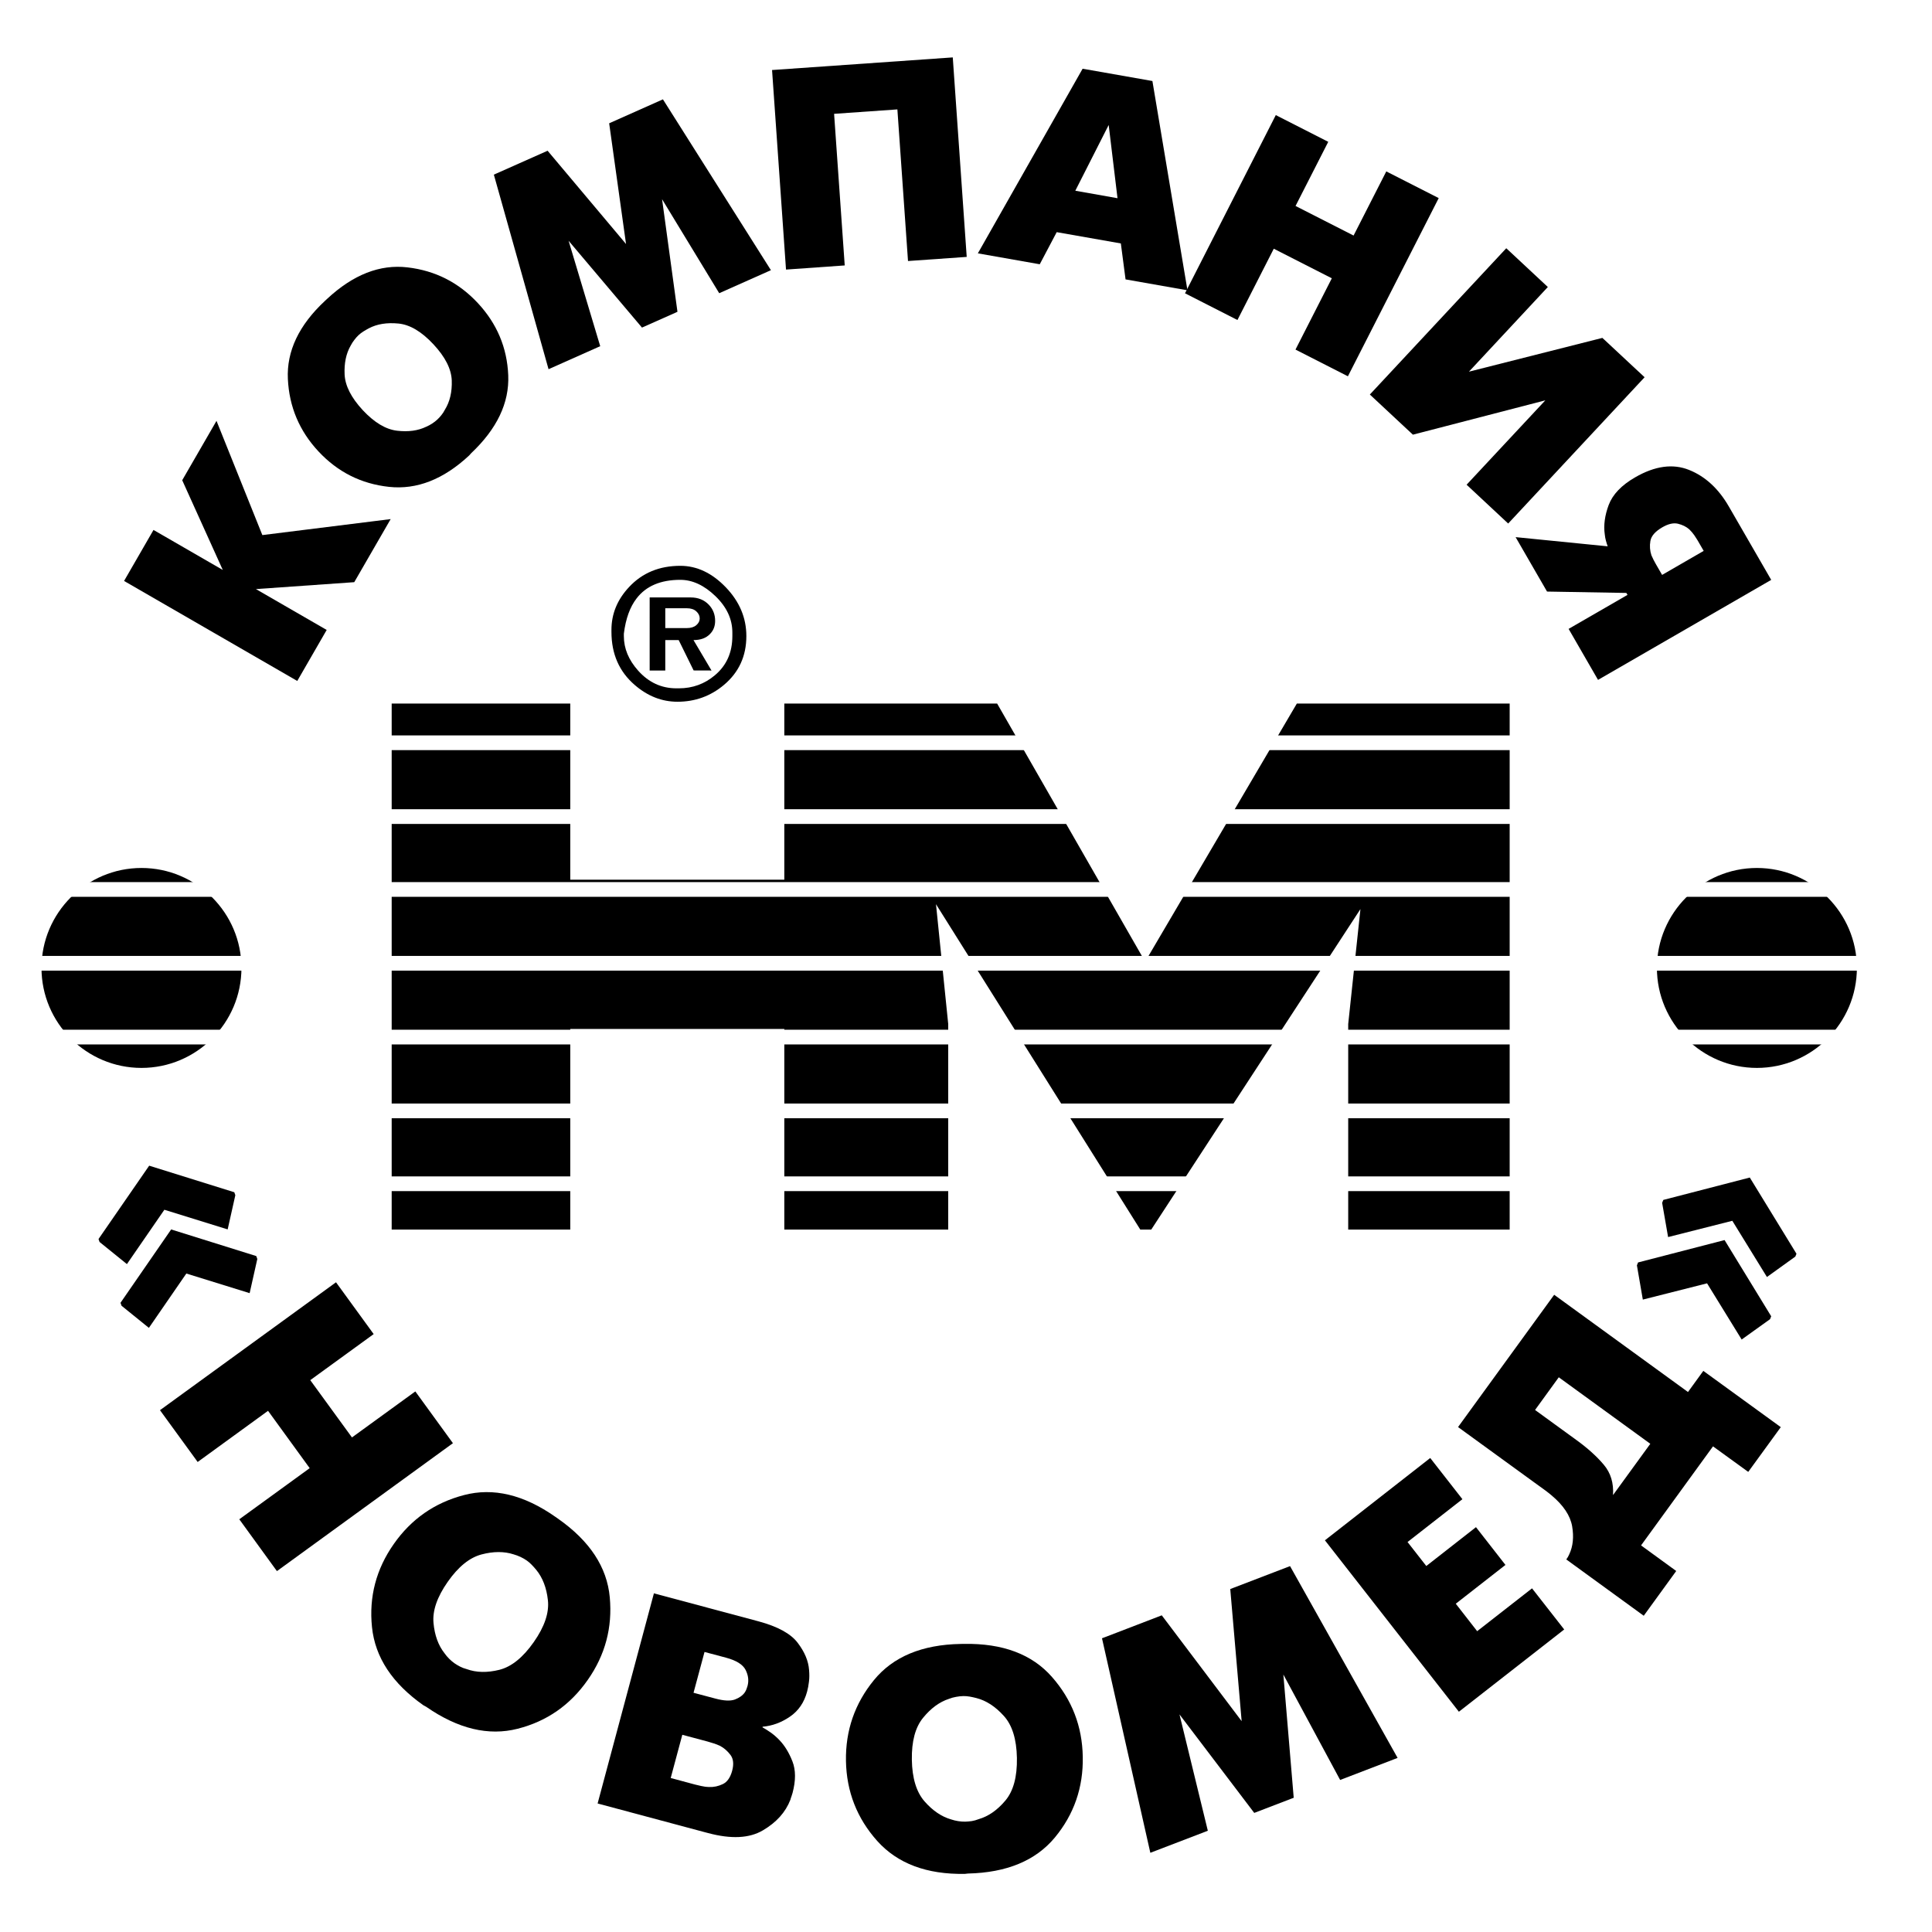
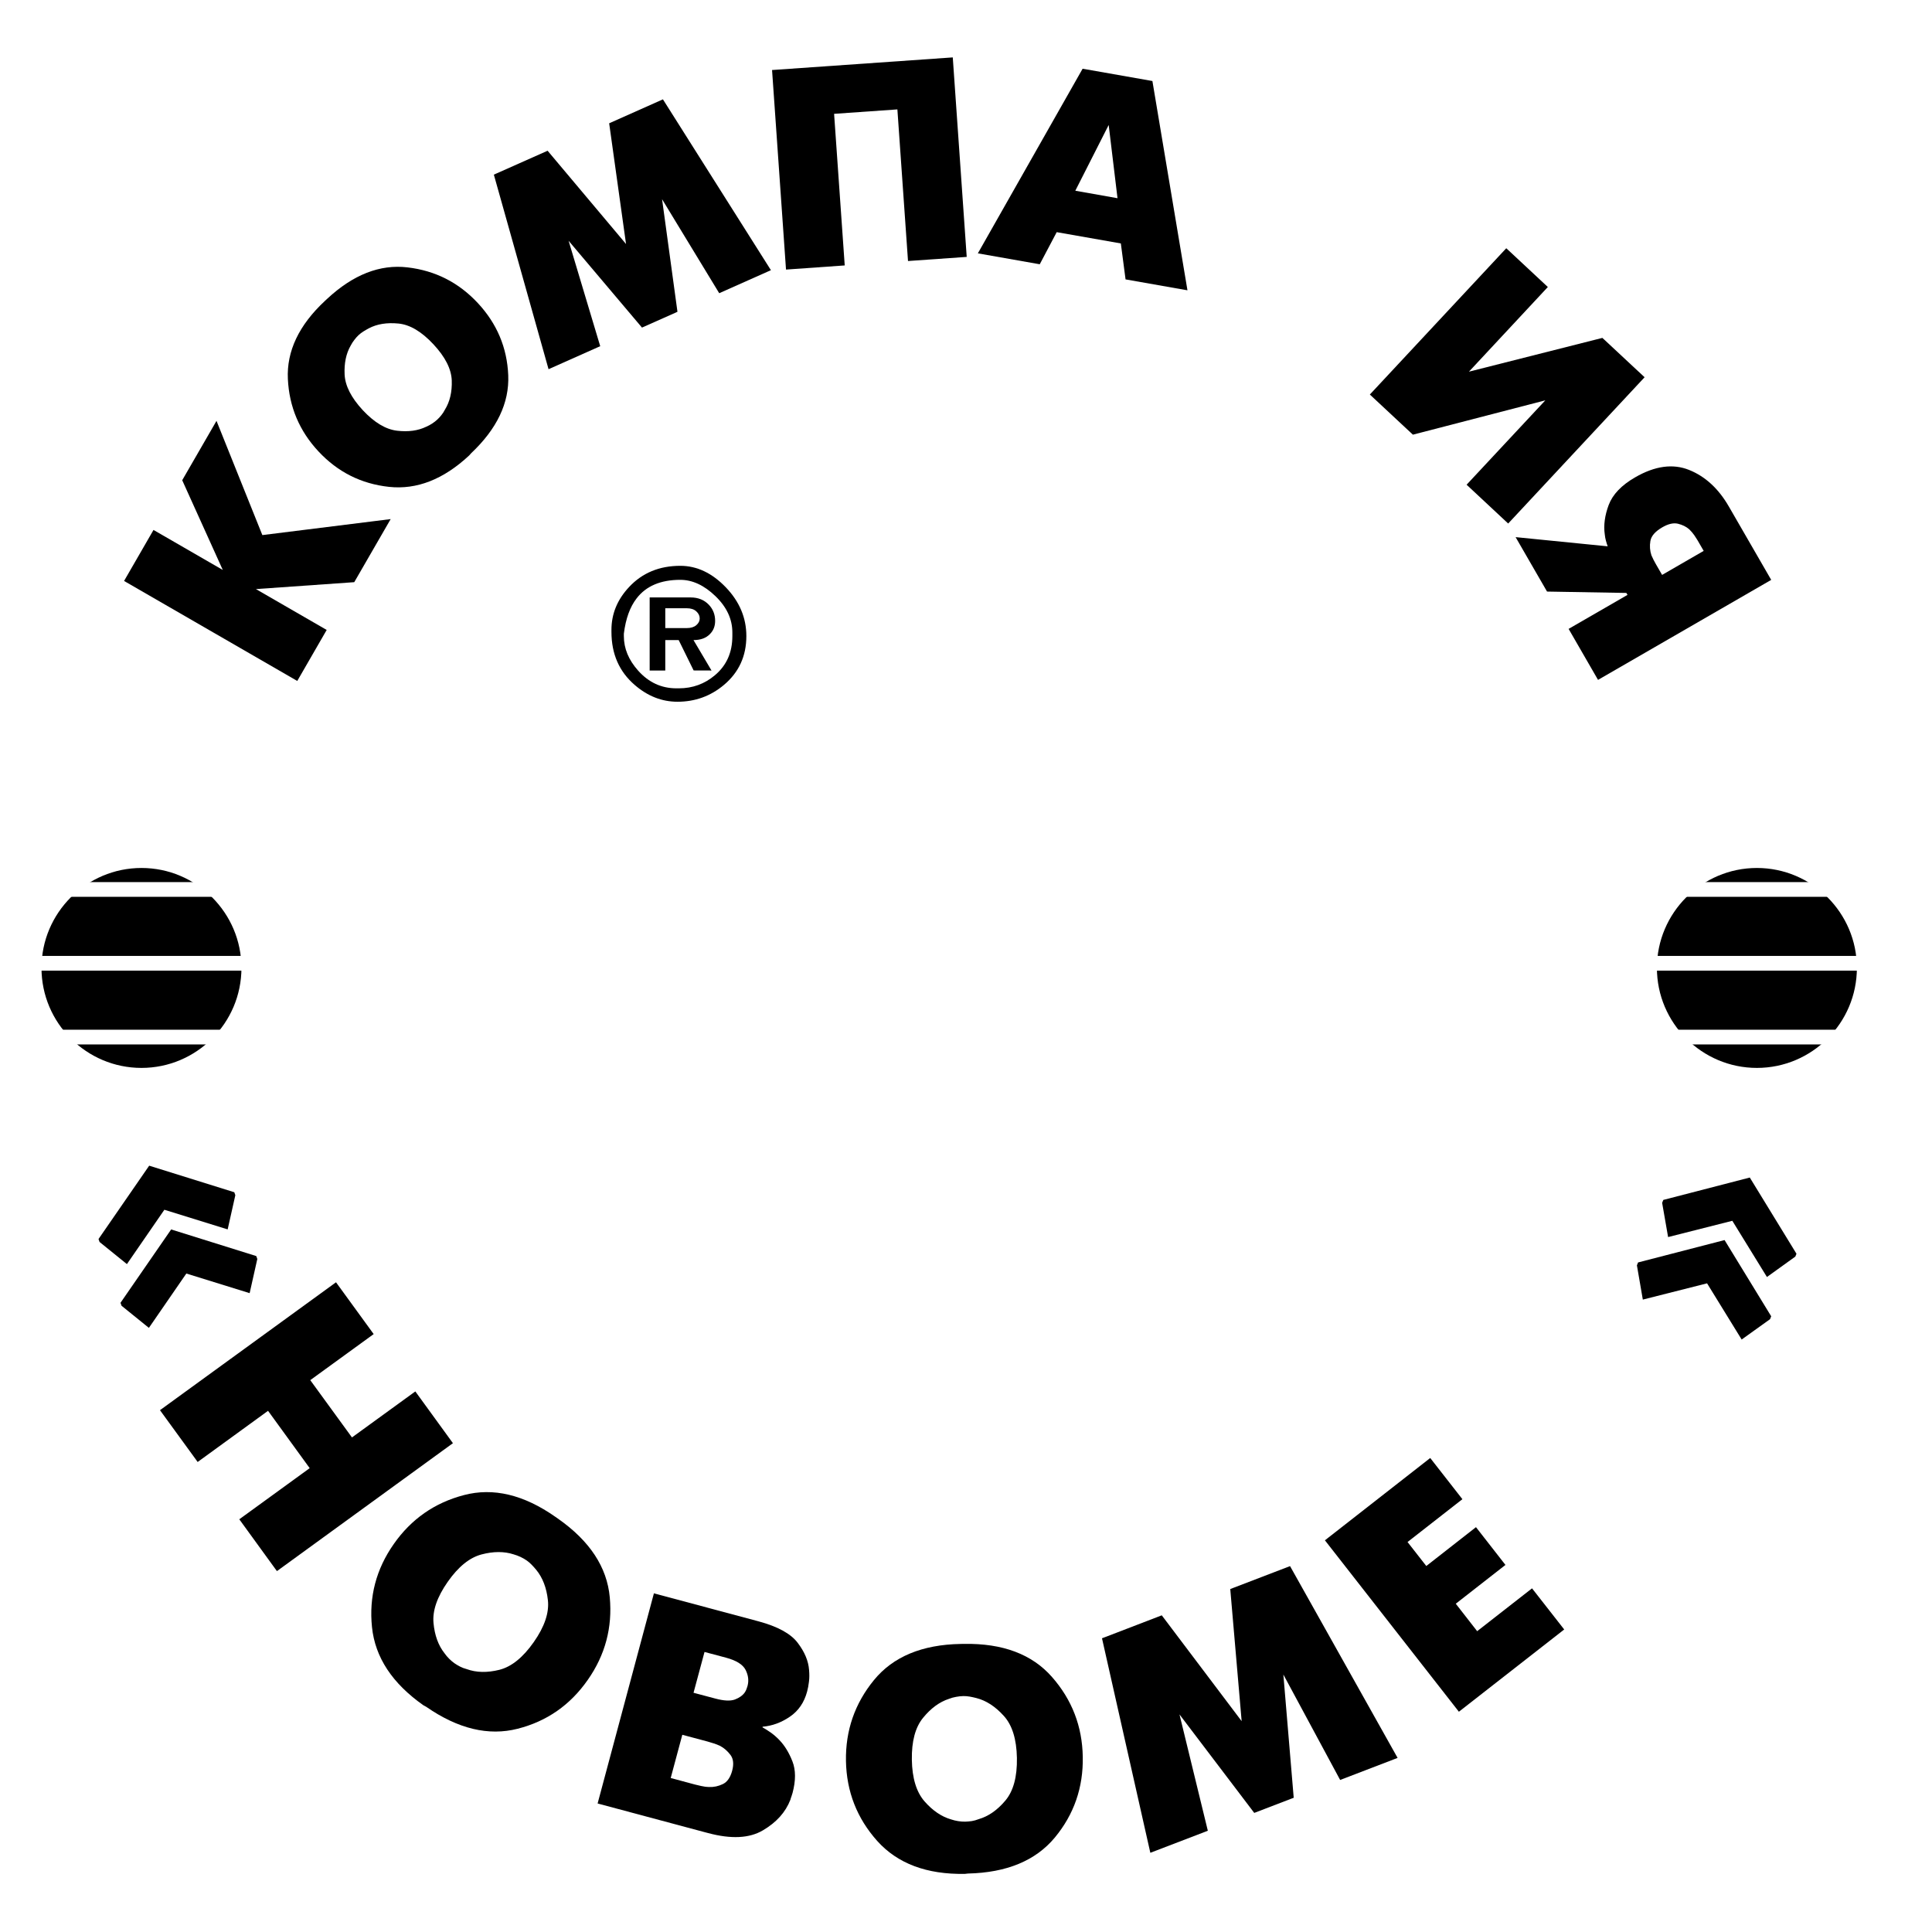
<svg xmlns="http://www.w3.org/2000/svg" version="1.0" id="Layer_1" x="0px" y="0px" width="192.756px" height="192.756px" viewBox="0 0 192.756 192.756" enable-background="new 0 0 192.756 192.756" xml:space="preserve">
  <g>
    <polygon fill-rule="evenodd" clip-rule="evenodd" fill="#FFFFFF" points="0,0 192.756,0 192.756,192.756 0,192.756 0,0  " />
    <path fill-rule="evenodd" clip-rule="evenodd" d="M64.818,59.607h4.094c0.746,0,1.352,0.246,1.818,0.739   c0.413,0.439,0.619,0.972,0.619,1.598c0,0.533-0.173,0.972-0.52,1.318c-0.386,0.4-0.932,0.599-1.638,0.599l1.797,3.036   l-1.784-0.006l-1.491-3.029h-1.338v3.036h-1.558V59.607L64.818,59.607z M68.532,60.686h-2.157v1.977h2.157   c0.4,0,0.712-0.097,0.939-0.29c0.226-0.193,0.339-0.416,0.339-0.669c0-0.266-0.113-0.502-0.339-0.708   C69.245,60.789,68.932,60.686,68.532,60.686L68.532,60.686z M67.874,56.452c1.651,0,3.162,0.712,4.533,2.137   c1.372,1.425,2.057,3.049,2.057,4.873c0,1.997-0.746,3.621-2.237,4.873c-1.332,1.118-2.876,1.678-4.633,1.678   c-1.558,0-2.982-0.56-4.273-1.678c-1.544-1.331-2.317-3.095-2.317-5.292v-0.2c0-1.598,0.586-3.022,1.758-4.274   C64.079,57.157,65.783,56.452,67.874,56.452L67.874,56.452z M67.874,57.85c-1.957,0-3.409,0.616-4.354,1.844   c-0.666,0.855-1.092,2.03-1.278,3.528v0.24c0,1.235,0.473,2.379,1.421,3.441c1.052,1.182,2.326,1.771,3.821,1.771h0.24   c1.375,0,2.573-0.436,3.602-1.305c1.162-0.975,1.741-2.276,1.741-3.907v-0.36c0-1.331-0.562-2.54-1.688-3.625   S69.085,57.85,67.874,57.85L67.874,57.85z" />
    <path fill-rule="evenodd" clip-rule="evenodd" d="M14.884,116.3l8.492,2.651l0.103,0.294l-0.765,3.412l-6.315-1.959l-3.737,5.422   l-2.729-2.207l-0.104-0.295L14.884,116.3L14.884,116.3z M17.076,122.662l8.492,2.656l0.104,0.29l-0.765,3.41l-6.316-1.958   l-3.736,5.422l-2.729-2.207l-0.103-0.295L17.076,122.662L17.076,122.662z" />
    <polygon fill-rule="evenodd" clip-rule="evenodd" points="33.524,127.934 33.705,128.182 37.282,133.102 30.955,137.697    35.116,143.413 41.437,138.823 41.618,139.072 45.189,143.987 27.632,156.748 27.446,156.5 23.874,151.579 30.898,146.478    26.743,140.757 19.719,145.863 19.538,145.609 15.961,140.694 33.524,127.934  " />
    <path fill-rule="evenodd" clip-rule="evenodd" d="M42.25,170.14c-3.111-2.187-4.827-4.786-5.137-7.805s0.414-5.778,2.171-8.285   c1.742-2.491,4.078-4.119,6.998-4.884c2.925-0.771,5.97-0.047,9.138,2.176l0.253,0.176c3.163,2.218,4.889,4.832,5.163,7.841   c0.279,3.008-0.45,5.757-2.197,8.248c-1.752,2.508-4.083,4.13-6.988,4.869c-2.904,0.744-5.949,0.016-9.127-2.187L42.25,170.14   L42.25,170.14z M45.34,165.942c0.171,0.119,0.357,0.228,0.563,0.336c0.202,0.104,0.424,0.187,0.656,0.248   c0.967,0.352,2.052,0.373,3.261,0.072c1.21-0.305,2.352-1.225,3.433-2.765c1.08-1.54,1.55-2.936,1.411-4.182   c-0.134-1.24-0.527-2.253-1.168-3.033c-0.149-0.181-0.3-0.347-0.455-0.507s-0.315-0.3-0.486-0.419   c-0.186-0.129-0.392-0.248-0.62-0.356s-0.46-0.191-0.692-0.258c-0.946-0.306-2.011-0.306-3.205,0.01   c-1.189,0.315-2.315,1.225-3.37,2.734c-1.054,1.504-1.529,2.873-1.417,4.099c0.114,1.229,0.476,2.232,1.091,3.013   c0.14,0.202,0.295,0.383,0.465,0.554C44.979,165.658,45.154,165.809,45.34,165.942L45.34,165.942z" />
    <path fill-rule="evenodd" clip-rule="evenodd" d="M75.697,161.767c1.896,0.512,3.194,1.22,3.886,2.135   c0.698,0.914,1.075,1.818,1.138,2.713c0.036,0.419,0.036,0.807-0.011,1.168c-0.042,0.362-0.104,0.692-0.186,0.992   c-0.29,1.08-0.858,1.913-1.711,2.496c-0.853,0.585-1.757,0.92-2.723,1.003l-0.016,0.062c0.222,0.124,0.486,0.289,0.796,0.501   c0.305,0.212,0.61,0.476,0.91,0.791c0.517,0.543,0.946,1.246,1.282,2.108c0.336,0.858,0.341,1.907,0.011,3.147   c-0.036,0.119-0.072,0.232-0.108,0.342c-0.042,0.108-0.078,0.217-0.109,0.341c-0.48,1.24-1.395,2.259-2.745,3.05   c-1.349,0.796-3.168,0.884-5.463,0.269l-0.3-0.078l-10.724-2.873l5.618-20.969l0.299,0.083L75.697,161.767L75.697,161.767z    M69.313,178.037c0.16,0.041,0.372,0.093,0.631,0.149c0.263,0.062,0.532,0.099,0.806,0.104c0.47,0.021,0.92-0.078,1.364-0.29   c0.444-0.211,0.755-0.661,0.936-1.338c0.176-0.662,0.119-1.184-0.17-1.571c-0.294-0.388-0.636-0.688-1.028-0.899   c-0.228-0.108-0.455-0.196-0.682-0.264c-0.228-0.072-0.419-0.13-0.579-0.176l-2.517-0.672l-1.158,4.311L69.313,178.037   L69.313,178.037z M71.355,169.462c0.858,0.232,1.509,0.264,1.964,0.099c0.45-0.171,0.78-0.408,0.992-0.713   c0.072-0.109,0.129-0.218,0.165-0.326c0.042-0.108,0.073-0.212,0.104-0.31c0.146-0.543,0.078-1.075-0.196-1.613   c-0.274-0.532-0.92-0.935-1.938-1.209l-2.156-0.574l-1.096,4.072L71.355,169.462L71.355,169.462z" />
    <path fill-rule="evenodd" clip-rule="evenodd" d="M96.264,186.957c-3.804,0.067-6.719-1.028-8.745-3.287   c-2.021-2.263-3.06-4.92-3.117-7.979c-0.051-3.039,0.878-5.727,2.792-8.068c1.912-2.336,4.801-3.54,8.667-3.607l0.311-0.005   c3.866-0.067,6.797,1.033,8.786,3.303c1.995,2.269,3.019,4.926,3.07,7.964c0.057,3.061-0.874,5.742-2.786,8.053   c-1.918,2.306-4.807,3.504-8.667,3.592L96.264,186.957L96.264,186.957z M96.295,181.747c0.207-0.005,0.423-0.025,0.651-0.056   c0.228-0.037,0.455-0.099,0.677-0.187c0.987-0.284,1.881-0.904,2.683-1.861c0.801-0.95,1.184-2.372,1.152-4.253   c-0.036-1.881-0.47-3.282-1.318-4.207c-0.843-0.931-1.752-1.52-2.729-1.768c-0.228-0.058-0.45-0.108-0.667-0.146   c-0.218-0.035-0.429-0.057-0.636-0.051c-0.228,0.005-0.465,0.03-0.713,0.077c-0.248,0.041-0.486,0.109-0.708,0.196   c-0.945,0.305-1.809,0.936-2.589,1.892c-0.78,0.951-1.153,2.352-1.122,4.191c0.031,1.841,0.455,3.221,1.266,4.15   c0.812,0.925,1.695,1.525,2.651,1.799c0.232,0.077,0.465,0.135,0.703,0.171C95.834,181.731,96.067,181.753,96.295,181.747   L96.295,181.747z" />
    <polygon fill-rule="evenodd" clip-rule="evenodd" points="109.946,163.451 110.235,163.343 115.91,161.161 123.88,171.721    122.743,158.541 123.032,158.428 128.708,156.251 139.438,175.385 139.147,175.499 133.706,177.587 128.041,167.069    129.074,179.364 128.785,179.474 125.136,180.874 117.678,171.049 120.505,182.651 120.216,182.766 114.769,184.854    109.946,163.451  " />
    <polygon fill-rule="evenodd" clip-rule="evenodd" points="132.188,153.678 132.431,153.486 142.694,145.465 145.904,149.574    140.431,153.848 142.302,156.241 147.258,152.365 150.199,156.133 145.243,160.004 147.377,162.743 152.852,158.469    156.061,162.573 155.817,162.764 145.553,170.78 132.188,153.678  " />
-     <path fill-rule="evenodd" clip-rule="evenodd" d="M155.06,129.18l13.351,9.701l1.529-2.108l7.728,5.612l-0.182,0.253l-3.064,4.213   l-3.515-2.548l-7.179,9.882l3.51,2.554l-0.181,0.247l-3.061,4.218l-7.727-5.618c0.057-0.083,0.113-0.165,0.16-0.242   c0.047-0.083,0.088-0.171,0.135-0.27c0.377-0.801,0.47-1.731,0.289-2.796c-0.186-1.069-0.874-2.099-2.067-3.096   c-0.187-0.16-0.388-0.315-0.595-0.471c-0.212-0.149-0.424-0.305-0.641-0.465c-0.067-0.047-0.135-0.099-0.201-0.146   c-0.067-0.046-0.135-0.098-0.202-0.145l-7.676-5.576l0.182-0.253L155.06,129.18L155.06,129.18z M157.313,143.697   c1.105,0.802,2.005,1.618,2.698,2.44c0.692,0.821,0.997,1.829,0.92,3.028l3.721-5.117l-9.133-6.636l-2.366,3.261L157.313,143.697   L157.313,143.697z" />
    <path fill-rule="evenodd" clip-rule="evenodd" d="M172.061,123.722l4.651,7.603l-0.113,0.289l-2.833,2.031l-3.452-5.607   l-6.409,1.623l-0.59-3.417l0.114-0.289L172.061,123.722L172.061,123.722z M174.577,117.483l4.657,7.603l-0.114,0.284l-2.832,2.037   l-3.453-5.608l-6.408,1.623l-0.595-3.416l0.119-0.29L174.577,117.483L174.577,117.483z" />
    <polygon fill-rule="evenodd" clip-rule="evenodd" points="12.379,57.961 12.521,57.714 15.315,52.873 22.227,56.864 18.18,47.914    18.322,47.666 21.6,41.989 26.175,53.386 38.978,51.79 38.835,52.037 35.344,58.084 25.534,58.773 32.594,62.85 32.451,63.097    29.658,67.938 12.379,57.961  " />
    <path fill-rule="evenodd" clip-rule="evenodd" d="M46.807,45.443c-2.556,2.385-5.221,3.43-7.996,3.131   c-2.77-0.299-5.116-1.478-7.036-3.535c-1.905-2.043-2.921-4.451-3.054-7.226c-0.133-2.774,1.102-5.374,3.701-7.796l0.209-0.194   c2.599-2.424,5.278-3.473,8.034-3.146c2.76,0.323,5.092,1.506,6.998,3.549c1.919,2.057,2.931,4.46,3.044,7.216   c0.115,2.755-1.125,5.349-3.71,7.787L46.807,45.443L46.807,45.443z M43.624,41.865c0.143-0.133,0.275-0.275,0.408-0.441   c0.133-0.162,0.252-0.343,0.352-0.542c0.499-0.802,0.727-1.776,0.688-2.921c-0.042-1.145-0.651-2.347-1.829-3.611   c-1.183-1.268-2.342-1.957-3.486-2.071c-1.15-0.113-2.134,0.043-2.956,0.475c-0.19,0.1-0.371,0.205-0.542,0.313   c-0.176,0.109-0.328,0.229-0.47,0.356c-0.152,0.143-0.299,0.304-0.437,0.49c-0.143,0.18-0.261,0.371-0.366,0.57   c-0.456,0.793-0.656,1.752-0.604,2.883c0.057,1.131,0.661,2.313,1.81,3.554c1.154,1.235,2.295,1.919,3.42,2.052   c1.126,0.133,2.095,0,2.917-0.399c0.204-0.09,0.399-0.19,0.584-0.313C43.301,42.136,43.471,42.008,43.624,41.865L43.624,41.865z" />
    <polygon fill-rule="evenodd" clip-rule="evenodd" points="49.271,17.423 49.532,17.309 54.634,15.039 62.459,24.345 60.777,12.302    61.039,12.184 66.141,9.912 76.916,26.958 76.654,27.072 71.756,29.253 66.055,19.875 67.59,31.105 67.333,31.225 64.05,32.683    56.729,24.022 59.884,34.54 59.623,34.655 54.729,36.835 49.271,17.423  " />
    <polygon fill-rule="evenodd" clip-rule="evenodd" points="77.028,6.986 77.313,6.967 95.058,5.727 96.449,25.632 96.164,25.651    90.592,26.042 89.532,10.915 83.218,11.357 84.278,26.483 83.993,26.502 78.42,26.896 77.028,6.986  " />
    <path fill-rule="evenodd" clip-rule="evenodd" d="M108.012,6.858l0.279,0.047l6.685,1.178l3.497,20.879l-0.28-0.047l-5.896-1.04   l-0.47-3.587l-6.399-1.126l-1.691,3.203l-0.28-0.048l-5.896-1.04L108.012,6.858L108.012,6.858z M107.284,19.029l4.21,0.746   l-0.88-7.306L107.284,19.029L107.284,19.029z" />
-     <polygon fill-rule="evenodd" clip-rule="evenodd" points="127.288,11.48 127.541,11.613 132.52,14.15 129.256,20.55 135.047,23.5    138.311,17.1 138.562,17.229 143.541,19.765 134.481,37.542 134.229,37.414 129.251,34.877 132.876,27.766 127.085,24.815    123.46,31.927 123.208,31.799 118.229,29.262 127.288,11.48  " />
    <polygon fill-rule="evenodd" clip-rule="evenodd" points="154.428,28.635 146.557,37.082 159.867,33.713 160.077,33.904    164.082,37.638 150.472,52.232 150.262,52.037 146.323,48.36 154.177,39.942 140.965,43.367 140.756,43.172 136.67,39.362    150.28,24.768 150.49,24.962 154.428,28.635  " />
    <path fill-rule="evenodd" clip-rule="evenodd" d="M160.399,54.507c-0.067-0.185-0.124-0.371-0.176-0.561   c-0.053-0.185-0.091-0.394-0.114-0.623c-0.133-0.912,0-1.891,0.39-2.94c0.395-1.05,1.273-1.972,2.642-2.76   c1.971-1.14,3.767-1.387,5.382-0.736c1.611,0.646,2.932,1.862,3.958,3.639l0.143,0.247l4.09,7.083l-17.278,9.977l-0.143-0.247   l-2.793-4.841l5.876-3.392l-0.114-0.195l-7.914-0.137l-0.143-0.248l-2.993-5.183L160.399,54.507L160.399,54.507z M169.977,54.963   l-0.627-1.083c-0.067-0.114-0.171-0.276-0.31-0.479c-0.143-0.204-0.309-0.404-0.508-0.594c-0.305-0.266-0.68-0.446-1.126-0.556   c-0.446-0.104-0.965,0.015-1.553,0.356c-0.709,0.409-1.107,0.865-1.193,1.364c-0.086,0.499-0.048,0.979,0.104,1.435   c0.071,0.157,0.143,0.309,0.214,0.456c0.071,0.143,0.147,0.28,0.224,0.413l0.627,1.083L169.977,54.963L169.977,54.963z" />
    <path fill-rule="evenodd" clip-rule="evenodd" d="M14.114,86.598c5.494,0,9.975,4.48,9.975,9.974s-4.481,9.974-9.975,9.974   c-5.493,0-9.974-4.48-9.974-9.974S8.621,86.598,14.114,86.598L14.114,86.598z" />
    <path fill-rule="evenodd" clip-rule="evenodd" d="M175.286,86.598c5.494,0,9.975,4.48,9.975,9.974s-4.48,9.974-9.975,9.974   c-5.493,0-9.975-4.48-9.975-9.974S169.793,86.598,175.286,86.598L175.286,86.598z" />
-     <polygon fill-rule="evenodd" clip-rule="evenodd" points="78.251,122.673 94.604,122.673 94.604,102.171 93.384,90.211    113.765,122.673 114.862,122.673 135.731,90.699 134.511,102.171 134.511,122.673 150.62,122.673 150.62,70.196 129.385,70.196    114.252,95.946 99.486,70.196 78.251,70.196 78.251,87.77 56.895,87.77 56.895,70.196 39.078,70.196 39.078,122.673    56.895,122.673 56.895,102.658 78.251,102.658 78.251,122.673  " />
    <path fill="none" stroke="#FFFFFF" stroke-width="1.468" stroke-miterlimit="2.613" d="M2.834,88.742h187.086 M2.834,96.106   h187.086 M2.834,103.47h187.086 M36.118,110.834h119.627 M36.118,118.104h119.627 M36.118,81.471h119.627 M36.118,74.106h119.627" />
  </g>
</svg>